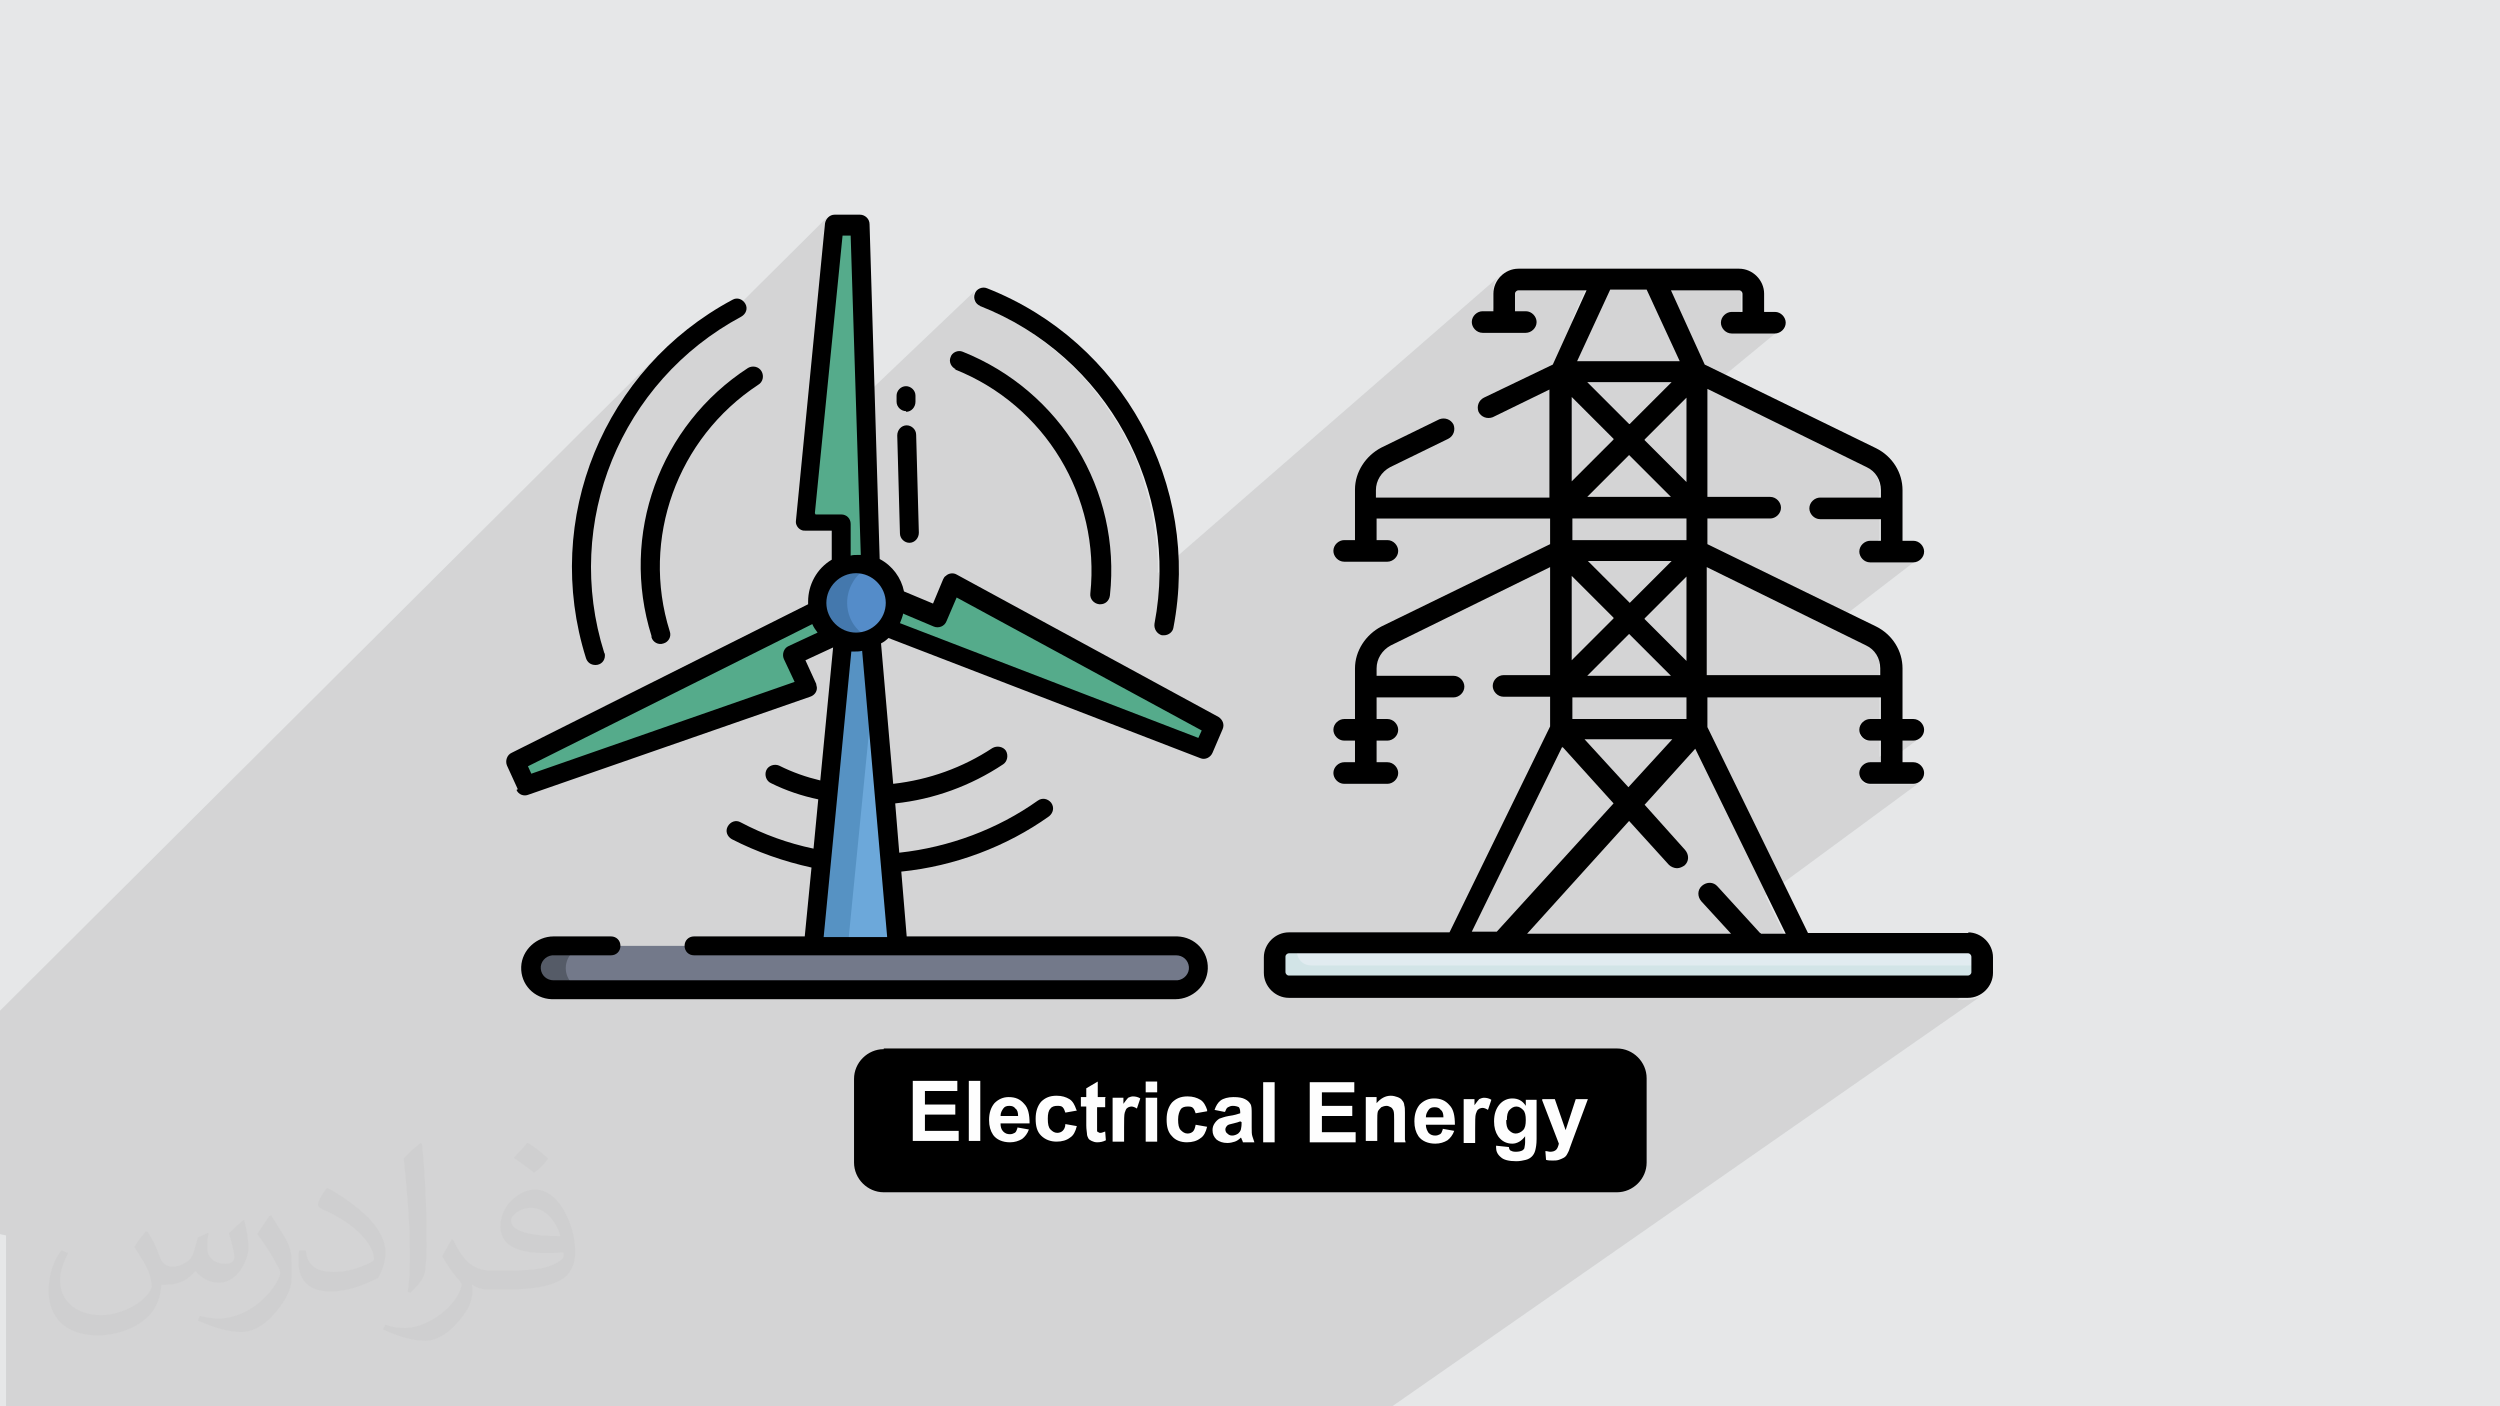
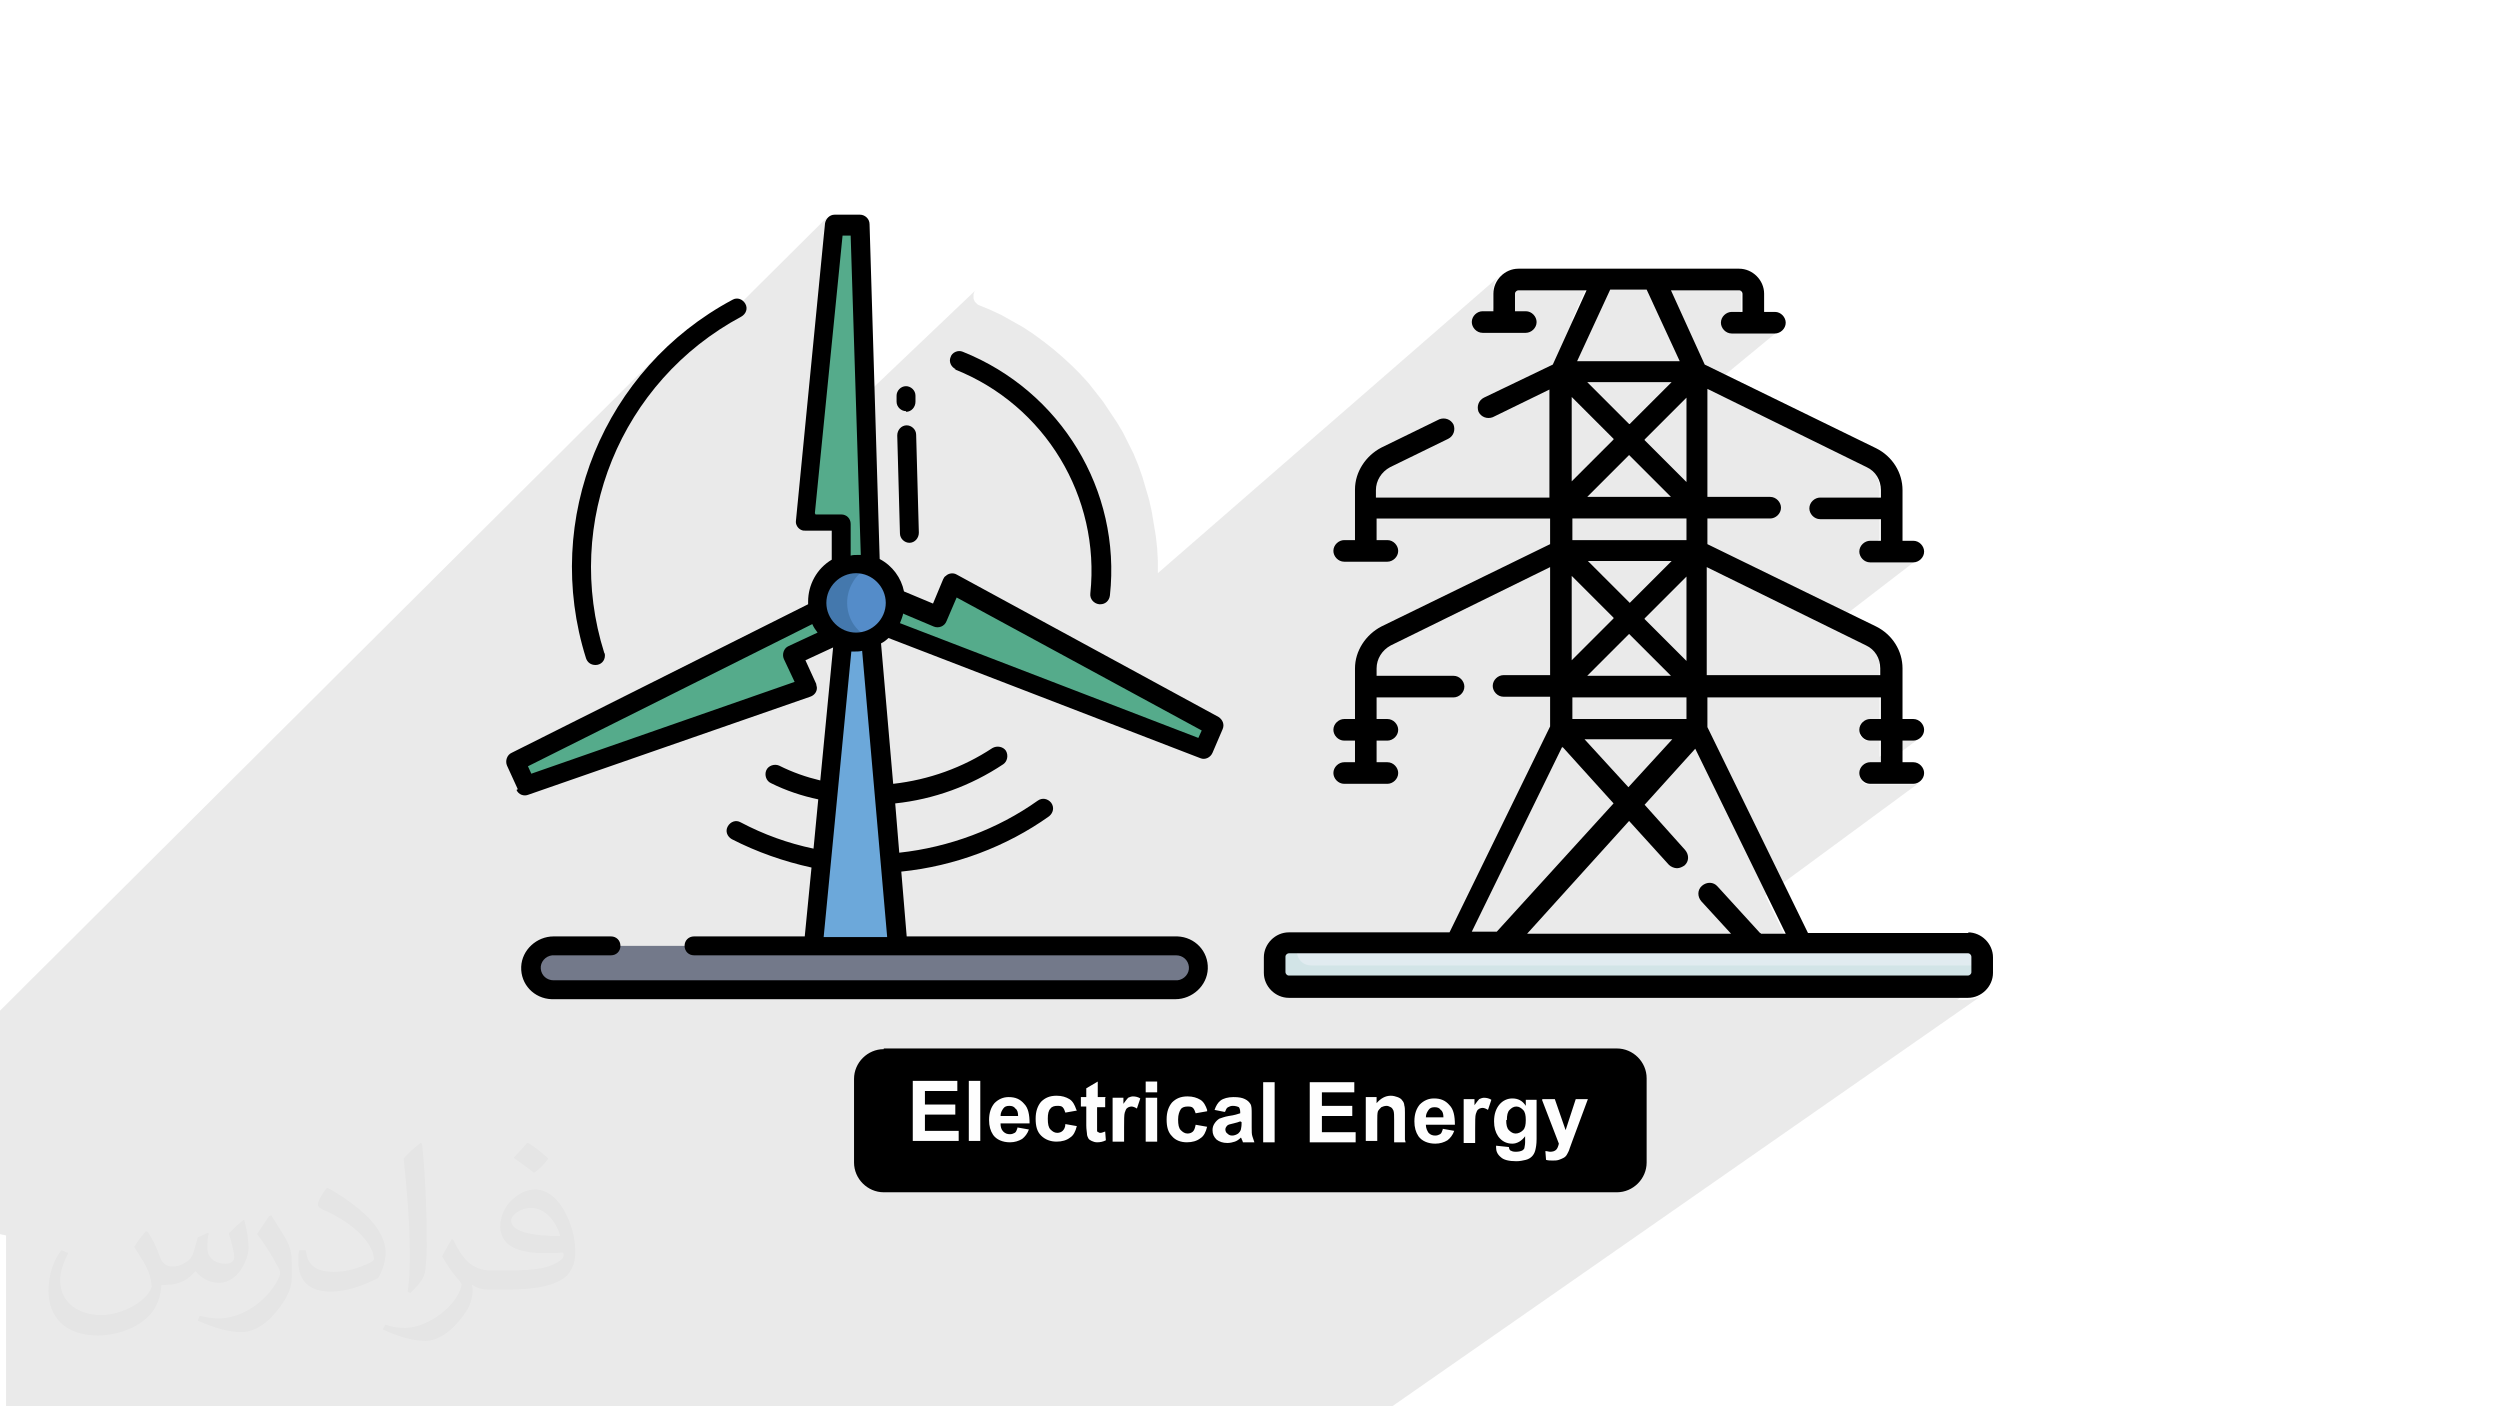
<svg xmlns="http://www.w3.org/2000/svg" xml:space="preserve" width="3.703in" height="2.083in" version="1.1" style="shape-rendering:geometricPrecision; text-rendering:geometricPrecision; image-rendering:optimizeQuality; fill-rule:evenodd; clip-rule:evenodd" viewBox="0 0 3703 2083" enable-background="new 0 0 512 512">
  <defs>
    <style type="text/css">
   
    .fil3 {fill:black}
    .fil6 {fill:#D2E4E7}
    .fil5 {fill:#E1EBF0}
    .fil0 {fill:#E6E7E8}
    .fil14 {fill:black;fill-rule:nonzero}
    .fil13 {fill:#4478AD;fill-rule:nonzero}
    .fil12 {fill:#548CC9;fill-rule:nonzero}
    .fil10 {fill:#555B67;fill-rule:nonzero}
    .fil9 {fill:#55AB8B;fill-rule:nonzero}
    .fil11 {fill:#5692C3;fill-rule:nonzero}
    .fil8 {fill:#6CA8DA;fill-rule:nonzero}
    .fil7 {fill:#73798A;fill-rule:nonzero}
    .fil4 {fill:#FEFEFE;fill-rule:nonzero}
    .fil2 {fill:#373435;fill-opacity:0.031}
    .fil1 {fill:#373435;fill-opacity:0.102}
   
  </style>
  </defs>
  <g id="Layer_x0020_1">
-     <polygon class="fil0" points="0,0 3704,0 3704,2083 0,2083 " />
    <path class="fil1" d="M0 1828l0 -1 0 -1 0 -5 0 0 0 -14 0 -2 0 -5 0 -139 0 0 0 -1 0 -7 0 -35 0 -42 0 -23 0 0 0 0 0 -21 0 -35 975 -971 -13 14 -13 15 -12 15 -11 16 -10 16 -10 16 -9 17 -8 16 106 -105 13 -13 14 -12 14 -12 6 -5 185 -184 -2 2 -1 2 -1 2 -1 3 -2 18 15 -15 -3 31 16 -16 -30 299 228 -217 -2 2 -1 2 -1 3 0 3 0 3 1 3 1 2 2 2 2 2 2 1 0 0 17 7 17 8 16 9 16 9 15 10 15 11 14 11 14 12 13 12 13 13 12 13 11 14 11 14 10 15 10 15 9 15 8 16 8 16 7 17 6 17 5 17 5 17 4 18 3 18 3 18 2 18 1 18 0 18 0 1 507 -441 -5 5 -3 6 -2 7 -1 7 0 25 33 -29 1 -1 1 0 1 0 1 0 101 0 -21 47 56 -48 54 0 0 0 10 22 25 -21 101 0 1 0 1 0 1 0 1 1 1 1 0 1 0 1 0 1 0 27 -29 24 0 0 2 2 2 2 3 2 3 1 3 0 64 0 3 0 3 -1 3 -1 2 -2 -108 89 233 114 5 3 4 3 4 4 3 4 2 5 2 5 1 5 0 5 0 11 -41 32 41 0 0 32 -30 23 1 1 2 2 2 2 3 2 3 1 3 0 64 0 3 0 3 -1 3 -1 -130 100 52 26 5 3 4 3 4 4 3 4 2 5 2 5 1 5 0 5 0 11 -44 34 44 0 0 32 -30 23 1 2 2 2 2 2 3 2 3 1 3 0 16 0 0 24 32 -24 16 0 3 0 3 -1 3 -1 -83 62 2 2 3 2 3 1 3 0 64 0 3 0 3 -1 3 -1 -227 167 28 57 -21 15 293 0 4 0 4 1 4 2 3 3 3 3 2 4 1 4 0 4 0 11 1 0 -1 1 0 12 0 4 -1 4 -2 4 -3 3 -3 3 -28 19 16 0 7 -1 7 -2 6 -3 -877 611 -10 0 -15 0 -14 0 -13 0 -2 0 -1 0 0 0 -14 0 -17 0 -11 0 -5 0 -13 0 0 0 -143 0 -2 0 -8 0 -11 0 -5 0 -5 0 -8 0 -8 0 0 0 0 0 -7 0 -18 0 -2 0 -4 0 -1 0 -9 0 -4 0 -3 0 -1 0 -1 0 -12 0 -11 0 -4 0 -5 0 -12 0 -7 0 -3 0 0 0 0 0 0 0 -1 0 -10 0 -3 0 -1 0 -11 0 -6 0 -7 0 0 0 -3 0 -1 0 -9 0 -5 0 0 0 0 0 -3 0 -1 0 -2 0 0 0 -4 0 -2 0 0 0 -1 0 -4 0 -7 0 0 0 -9 0 -1 0 -5 0 -1 0 -4 0 -1 0 -3 0 -10 0 -10 0 -1 0 -9 0 -3 0 -1 0 -9 0 -5 0 -2 0 -7 0 -2 0 -2 0 0 0 -19 0 -7 0 -1 0 -3 0 0 0 -14 0 -1 0 -8 0 -1 0 -1 0 -2 0 -5 0 -3 0 0 0 -2 0 -4 0 -1 0 -1 0 -5 0 -11 0 -5 0 -19 0 -1 0 -13 0 -12 0 0 0 -2 0 -14 0 -13 0 -3 0 -2 0 -6 0 -5 0 -1 0 -9 0 -1 0 -2 0 -8 0 -1 0 -5 0 0 0 -4 0 -3 0 -5 0 -11 0 0 0 0 0 -2 0 -2 0 -9 0 -4 0 -5 0 0 0 -5 0 -3 0 -1 0 -2 0 0 0 -1 0 -4 0 -7 0 -5 0 -1 0 -5 0 -4 0 -8 0 0 0 -2 0 -1 0 -13 0 -7 0 -1 0 -3 0 -21 0 -2 0 -13 0 0 0 -1 0 -3 0 -4 0 0 0 -2 0 -2 0 -2 0 -1 0 0 0 0 0 -1 0 -4 0 -7 0 -1 0 -3 0 -1 0 -4 0 -2 0 -3 0 -4 0 -1 0 0 0 0 0 -6 0 0 0 -3 0 -2 0 -2 0 -1 0 -1 0 0 0 0 0 0 0 -4 0 0 0 -4 0 -3 0 -3 0 -5 0 0 0 -4 0 -3 0 -7 0 -4 0 -4 0 -1 0 -9 0 0 0 -11 0 0 0 -4 0 -2 0 0 0 -1 0 -3 0 -4 0 -1 0 -2 0 0 0 0 0 0 0 -4 0 -2 0 -1 0 0 0 -1 0 -8 0 -1 0 -1 0 0 0 -1 0 -9 0 0 0 -2 0 0 0 -9 0 -1 0 -2 0 -1 0 -2 0 -1 0 -14 0 -2 0 -44 0 -3 0 0 0 -1 0 -3 0 -1 0 0 0 -4 0 0 0 -3 0 -8 0 0 0 -2 0 0 0 -2 0 -2 0 -5 0 -6 0 -1 0 -3 0 0 0 -142 0 -18 0 -5 0 -2 0 -3 0 -15 0 -9 0 -8 0 -25 0 -20 0 -19 0 -3 0 -28 0 -2 0 -5 0 -1 0 -19 0 -10 0 -7 0 -13 0 0 0 -2 0 -7 0 -1 0 -21 0 -1 0 -9 0 -12 0 -2 0 -1 0 -1 0 -8 0 -5 0 -2 0 -1 0 -9 0 -2 0 -94 0 -23 0 -27 0 -7 0 -55 0 -6 0 -11 0 -5 0 -13 0 -1 0 -11 0 -12 0 -1 0 -3 0 -2 0 -2 0 -3 0 -2 0 -6 0 -5 0 -6 0 -1 0 -1 0 -1 0 -7 0 -1 0 -5 0 -5 0 -3 0 0 0 -11 0 0 0 0 0 0 0 -2 0 -8 0 -1 0 -1 0 -1 0 0 0 -1 0 -2 0 -1 0 -1 0 -6 0 -6 0 -1 0 -2 0 -10 0 -2 0 -6 0 0 0 0 0 0 -1 0 -1 0 -12 0 -1 0 -2 0 -21 0 -1 0 -3 0 -4 0 -9 0 0 0 -1 0 0 0 -4 0 -1 0 -2 0 -2 0 -2 0 -2 0 -9 0 -5 0 -3 0 -1 0 -2 0 -2 0 -1 0 -4 0 -2 0 0 0 -2 0 0 0 -15 0 -2 0 -21 0 -14 0 -1 0 -8 0 -15 0 -6 0 -6 0 -3 0 -1 0 -1 0 -4 0 0 0 -9 0 -2 0 -29 0 0 0 -4 0 -2 0 -5 0 -5 0 -3zm2818 -1076l0 0zm0 0l0 0zm0 0l0 0zm0 0l0 0zm-1733 -309l0 0zm0 0l0 0zm0 0l0 0zm0 0l0 0z" />
    <path class="fil2" d="M219 1825c7,11 12,21 16,32 3,7 5,19 21,19 5,0 11,-1 17,-5 7,-3 12,-9 14,-17l6 -21 15 -7 1 1c-2,8 -2,15 -2,21 0,18 15,24 27,24 7,0 13,-3 13,-10 0,-8 -4,-22 -8,-35 7,-7 14,-14 22,-20l1 1c4,15 6,30 6,40 0,10 -4,20 -8,27 -7,14 -20,25 -36,25 -12,0 -25,-6 -34,-17l-1 0c-9,11 -22,20 -43,20l-7 0c-1,14 -4,24 -9,33 -13,25 -50,42 -85,42 -49,0 -73,-28 -73,-66 0,-23 7,-45 19,-60l10 4c-7,14 -12,27 -12,40 0,35 29,52 61,52 30,0 68,-20 75,-42 -2,-25 -12,-36 -26,-59 4,-7 10,-15 17,-23l1 0 0 0 0 0 0 0 2 1zm563 -132c10,6 20,14 30,23 -6,8 -12,15 -21,21 -10,-8 -20,-15 -30,-22 7,-8 14,-15 20,-22l1 0zm5 96c-17,0 -30,11 -30,19 0,17 33,23 73,23 -5,-20 -22,-42 -43,-42zm-37 93c22,0 41,-1 55,-4 16,-4 30,-12 30,-18 0,-2 0,-3 -1,-5 -9,1 -19,1 -29,1 -29,0 -52,-7 -60,-23 -2,-4 -4,-10 -4,-15 0,-16 7,-32 19,-42 10,-9 21,-14 33,-14 20,0 37,17 48,42 6,14 11,30 11,51 0,14 -4,25 -12,34 -16,15 -45,21 -90,21l-20 0 0 0 -5 0c-11,0 -19,-2 -25,-7l-1 0c0,2 1,5 1,7 0,10 -3,23 -10,33 -20,30 -42,43 -60,43 -19,0 -42,-7 -63,-17l4 -7c7,3 16,5 29,5 34,0 78,-33 84,-64 -1,-3 -3,-6 -7,-10 -10,-12 -16,-22 -22,-32 5,-10 10,-18 14,-25l2 0c14,29 28,46 57,46l4 0 0 0 21 0 0 0 0 0 0 0 -3 0zm-146 31c2,-14 3,-29 3,-43l0 -21c0,-39 -5,-96 -9,-133 7,-8 17,-17 25,-23l2 1c5,47 7,101 7,151 0,13 -1,26 -2,35 -1,12 -8,21 -22,35l-3 -1 0 0 0 0 0 0 -1 -1zm-151 -62c1,18 10,33 41,33 20,0 36,-5 55,-14 3,-2 5,-3 5,-5 0,-12 -9,-27 -24,-41 -14,-13 -34,-25 -51,-32 -6,-3 -8,-5 -8,-8 0,-5 7,-17 13,-24l2 0c20,11 43,27 60,44 15,16 25,33 25,51 0,13 -4,26 -11,38 -22,11 -46,20 -70,20 -29,0 -48,-13 -48,-45 0,-3 0,-9 1,-16l10 0 0 0 0 0 0 0 0 -1zm-52 -52l18 29c7,11 13,22 13,41l0 24c0,19 -12,39 -32,60 -15,14 -29,20 -42,20 -19,0 -40,-6 -65,-17l3 -7c8,2 17,4 28,4 35,0 72,-26 88,-58 2,-4 3,-7 3,-9 0,-4 -2,-8 -4,-11 -9,-17 -19,-33 -30,-47 6,-9 12,-18 18,-27l2 0 0 0 0 0 0 0 0 -2z" />
    <g id="_2081463944800">
      <g>
        <path class="fil3" d="M1309 1553l1086 0c24,0 44,20 44,44l0 125c0,24 -20,44 -44,44l-1086 0c-24,0 -44,-20 -44,-44l0 -124c0,-24 20,-44 44,-44l0 -1z" />
        <path class="fil4" d="M1352 1690l0 -89 66 0 0 15 -48 0 0 20 45 0 0 15 -45 0 0 24 50 0 0 15 -68 0 0 0 0 0zm83 0l0 -89 17 0 0 89 -17 0zm72 -20l17 3c-2,6 -6,11 -10,14 -5,3 -11,5 -18,5 -11,0 -20,-4 -25,-11 -4,-6 -6,-13 -6,-22 0,-11 3,-19 8,-25 6,-6 13,-9 21,-9 10,0 17,3 23,10 6,6 8,16 8,29l-43 0c0,5 1,9 4,12 3,3 6,4 10,4 3,0 5,-1 7,-2 2,-1 3,-4 4,-7l0 0 0 -1zm1 -17c0,-5 -1,-9 -4,-11 -2,-3 -5,-4 -9,-4 -4,0 -7,1 -9,4 -2,3 -4,6 -4,11l25 0 0 0 1 0zm87 -8l-17 3c-1,-3 -2,-6 -4,-8 -2,-2 -5,-2 -8,-2 -4,0 -8,1 -10,4 -3,3 -4,8 -4,15 0,8 1,13 4,16 3,3 6,5 10,5 3,0 6,-1 8,-3 2,-2 4,-5 4,-10l17 3c-2,8 -5,14 -10,17 -5,4 -12,6 -20,6 -9,0 -17,-3 -23,-9 -6,-6 -8,-14 -8,-25 0,-11 3,-19 8,-25 6,-6 13,-9 23,-9 8,0 14,2 19,5 5,3 8,9 10,15l0 0 1 2zm42 -19l0 14 -12 0 0 26c0,5 0,8 0,9 0,1 1,2 2,2 1,1 2,1 3,1 2,0 4,-1 7,-2l1 13c-4,2 -8,3 -13,3 -3,0 -6,-1 -8,-2 -2,-1 -4,-2 -5,-4 -1,-2 -2,-4 -2,-7 0,-2 -1,-6 -1,-12l0 -28 -8 0 0 -14 8 0 0 -13 17 -10 0 23 12 0 0 0 -1 1zm28 65l-17 0 0 -65 16 0 0 9c3,-4 5,-7 7,-9 2,-1 5,-2 7,-2 4,0 8,1 11,3l-5 15c-3,-2 -6,-3 -8,-3 -2,0 -5,1 -6,2 -2,1 -3,4 -4,7 -1,3 -1,11 -1,22l0 20 0 0 0 1zm32 -73l0 -16 17 0 0 16 -17 0zm0 73l0 -65 17 0 0 65 -17 0zm91 -45l-17 3c-1,-3 -2,-6 -4,-8 -2,-2 -5,-2 -8,-2 -4,0 -8,1 -10,4 -2,3 -4,8 -4,15 0,8 1,13 4,16 3,3 6,5 10,5 3,0 6,-1 8,-3 2,-2 3,-5 4,-10l17 3c-2,8 -5,14 -10,17 -5,4 -12,6 -20,6 -9,0 -17,-3 -22,-9 -6,-6 -8,-14 -8,-25 0,-11 3,-19 8,-25 6,-6 13,-9 23,-9 8,0 14,2 19,5 5,3 8,9 10,15l0 0 0 2zm26 1l-15 -3c2,-6 5,-11 9,-14 4,-3 11,-5 19,-5 8,0 13,1 17,3 4,2 6,4 8,7 2,3 2,8 2,15l0 20c0,6 0,10 1,13 1,3 2,6 3,9l-17 0c0,-1 -1,-3 -2,-5 0,-1 -1,-2 -1,-2 -3,3 -6,5 -9,6 -3,1 -7,2 -11,2 -7,0 -12,-2 -16,-5 -4,-4 -6,-8 -6,-14 0,-4 1,-7 3,-10 2,-3 4,-5 7,-7 3,-1 8,-3 14,-4 8,-1 14,-3 17,-4l0 -2c0,-3 -1,-6 -2,-7 -2,-1 -5,-2 -9,-2 -3,0 -5,1 -7,2 -2,1 -3,3 -4,6l0 0 -1 1zm23 14c-2,1 -6,2 -10,3 -5,1 -8,2 -9,3 -2,2 -3,4 -3,6 0,2 1,5 3,6 2,2 4,3 7,3 3,0 6,-1 9,-3 2,-2 3,-3 4,-6 0,-1 1,-4 1,-8l0 -3 0 0 -2 -1zm34 31l0 -89 17 0 0 89 -17 0zm69 0l0 -89 66 0 0 15 -48 0 0 20 45 0 0 15 -45 0 0 24 50 0 0 15 -68 0 0 0 0 0zm142 0l-17 0 0 -33c0,-7 0,-11 -1,-14 -1,-2 -2,-4 -4,-5 -2,-1 -4,-2 -6,-2 -3,0 -6,1 -8,2 -2,2 -4,4 -5,6 -1,3 -1,8 -1,15l0 29 -17 0 0 -65 16 0 0 9c6,-7 13,-11 21,-11 4,0 7,1 10,2 3,1 6,3 7,5 2,2 3,5 3,7 1,3 1,7 1,11l0 40 0 0 1 4zm55 -20l17 3c-2,6 -6,11 -10,14 -5,3 -11,5 -18,5 -11,0 -20,-4 -25,-11 -4,-6 -6,-13 -6,-22 0,-11 3,-19 8,-25 6,-6 13,-9 21,-9 10,0 17,3 23,10 6,6 8,16 8,29l-43 0c0,5 2,9 4,12 3,3 6,4 10,4 3,0 5,-1 7,-2 2,-1 3,-4 4,-7l0 0 0 -1zm1 -17c0,-5 -1,-9 -4,-11 -2,-3 -5,-4 -9,-4 -4,0 -7,1 -9,4 -2,3 -4,6 -4,11l25 0 0 0 1 0zm47 38l-17 0 0 -65 16 0 0 9c3,-4 5,-7 7,-9 2,-1 5,-2 7,-2 4,0 8,1 11,3l-5 15c-3,-2 -6,-3 -8,-3 -2,0 -5,1 -6,2 -2,1 -3,4 -4,7 -1,3 -1,11 -1,22l0 20 0 0 0 1zm31 4l19 2c0,2 1,4 2,5 2,1 4,2 8,2 5,0 8,-1 10,-2 1,-1 3,-2 3,-4 0,-1 1,-4 1,-8l0 -9c-5,7 -12,11 -19,11 -9,0 -16,-4 -21,-11 -4,-6 -6,-13 -6,-22 0,-11 3,-19 8,-25 5,-6 12,-9 19,-9 8,0 15,3 20,11l0 -9 16 0 0 58c0,8 -1,13 -2,17 -1,4 -3,7 -5,9 -2,2 -5,4 -9,5 -4,1 -9,2 -14,2 -11,0 -19,-2 -23,-6 -5,-4 -7,-9 -7,-14 0,-1 0,-1 0,-2l0 0 0 -1zm15 -38c0,7 1,12 4,15 3,3 6,5 10,5 4,0 8,-2 11,-5 3,-3 4,-8 4,-15 0,-7 -1,-12 -4,-15 -3,-3 -6,-5 -10,-5 -4,0 -7,2 -10,5 -3,3 -4,8 -4,15l0 0 -1 0zm54 -31l18 0 16 46 15 -46 18 0 -23 62 -4 11c-1,4 -3,7 -4,9 -1,2 -3,4 -5,5 -2,1 -4,2 -7,3 -3,1 -6,1 -9,1 -3,0 -7,0 -10,-1l-1 -13c3,0 5,1 7,1 4,0 7,-1 9,-3 2,-2 3,-5 4,-9l-25 -65 1 -1z" />
      </g>
      <g>
        <g>
          <g id="_3CGroup3E_28_">
            <path class="fil5" d="M2916 1463l-1006 0c-12,0 -21,-9 -21,-21l0 -23c0,-12 9,-21 21,-21l1006 0c12,0 21,9 21,21l0 23c0,12 -9,21 -21,21z" />
            <path class="fil6" d="M2937 1429l0 13c0,12 -9,21 -21,21l-1006 0c-12,0 -21,-9 -21,-21l0 -23c0,-12 9,-21 21,-21l11 0 0 11c0,12 9,21 21,21l996 0 -1 0z" />
          </g>
          <g>
            <path class="fil3" d="M2916 1382l-238 0 -149 -305 0 -44 257 0 0 32 -16 0c-8,0 -16,7 -16,16 0,8 7,16 16,16l16 0 0 32 -16 0c-8,0 -16,7 -16,16 0,8 7,16 16,16l64 0c8,0 16,-7 16,-16 0,-8 -7,-16 -16,-16l-16 0 0 -32 16 0c8,0 16,-7 16,-16 0,-8 -7,-16 -16,-16l-16 0c0,-17 0,-58 0,-75 0,-26 -15,-50 -39,-62l-250 -122 0 -38 93 0c8,0 16,-7 16,-16 0,-8 -7,-16 -16,-16l-93 0 0 -160 236 116c13,6 21,19 21,34l0 11 -90 0c-8,0 -16,7 -16,16 0,8 7,16 16,16l90 0 0 32 -16 0c-8,0 -16,7 -16,16 0,8 7,16 16,16l64 0c8,0 16,-7 16,-16 0,-8 -7,-16 -16,-16l-16 0 0 -48c0,0 0,0 0,0l0 -27c0,-26 -15,-50 -39,-62l-254 -124 -50 -110 101 0c3,0 5,3 5,5l0 27 -16 0c-8,0 -16,7 -16,16 0,8 7,16 16,16l64 0c8,0 16,-7 16,-16 0,-8 -7,-16 -16,-16l-16 0 0 -27c0,-20 -17,-37 -37,-37l-327 0c-20,0 -37,17 -37,37l0 26 -16 0c-8,0 -16,7 -16,16 0,8 7,16 16,16l64 0c8,0 16,-7 16,-16 0,-8 -7,-16 -16,-16l-16 0 0 -26c0,-3 3,-5 5,-5l101 0 -50 110 -102 49c-8,4 -11,13 -8,21 4,8 13,11 21,8l84 -41 0 160 -257 0 0 -11c0,-14 8,-27 21,-34l86 -42c8,-4 11,-13 8,-21 -4,-8 -13,-11 -21,-8l-86 42c-23,12 -39,36 -39,62l0 27 0 0 0 48 -16 0c-8,0 -16,7 -16,16 0,8 7,16 16,16l64 0c8,0 16,-7 16,-16 0,-8 -7,-16 -16,-16l-16 0 0 -32 257 0 0 38 -250 122c-23,12 -39,36 -39,62l0 75 -16 0c-8,0 -16,7 -16,16 0,8 7,16 16,16l16 0 0 32 -16 0c-8,0 -16,7 -16,16 0,8 7,16 16,16l64 0c8,0 16,-7 16,-16 0,-8 -7,-16 -16,-16l-16 0 0 -32 16 0c8,0 16,-7 16,-16 0,-8 -7,-16 -16,-16l-16 0 0 -32 114 0c8,0 16,-7 16,-16 0,-8 -7,-16 -16,-16l-114 0 0 -11c0,-14 8,-27 21,-34l236 -116 0 160 -69 0c-8,0 -16,7 -16,16 0,8 7,16 16,16l69 0 0 44 -149 305 -238 0c-20,0 -37,17 -37,37l0 23c0,20 17,37 37,37l1006 0c20,0 37,-17 37,-37l0 -23c0,-20 -17,-37 -37,-37l0 0zm-309 0l-63 -69c-6,-7 -16,-7 -23,-1 -7,6 -7,16 -1,23l44 48 -302 0 151 -167 59 65c3,3 8,5 12,5 4,0 8,-2 11,-4 7,-6 7,-16 1,-23l-60 -67 75 -83 134 274 -37 0 0 -1zm-109 -349l0 32 -169 0 0 -32 169 0zm-147 -32l62 -62 62 62 -125 0 0 0 1 0zm85 -85l62 -62 0 125 -62 -62 0 -1zm62 -148l0 32 -169 0 0 -32 169 0zm-147 -32l62 -62 62 62 -125 0 1 0zm125 95l-62 62 -62 -62 125 0 -1 0zm-40 -180l62 -62 0 125 -62 -62 0 -1zm-23 -23l-62 -62 125 0 -62 62 -1 0zm-23 23l-62 62 0 -125 62 62 0 1zm0 265l-62 62 0 -125 62 62 0 1zm87 179l-65 71 -65 -71 130 0 -1 0zm308 -106l0 11 -257 0 0 -160 236 116c13,6 21,19 21,34l0 0zm-346 -560l49 106 -152 0 49 -106 54 0 0 0zm-124 678l75 83 -173 190 -37 0 134 -274 0 1zm605 333c0,3 -3,5 -5,5l-1006 0c-3,0 -5,-3 -5,-5l0 -23c0,-3 3,-5 5,-5l1006 0c3,0 5,3 5,5l0 23z" />
          </g>
        </g>
        <g>
          <path class="fil7" d="M1742 1401l-923 0c-18,0 -33,15 -33,33 0,18 15,33 33,33 0,0 0,0 0,0l923 0c18,0 33,-15 33,-33 0,-18 -15,-33 -33,-33z" />
          <polygon class="fil8" points="1290,946 1249,947 1204,1400 1204,1401 1329,1401 1329,1400 " />
          <polygon class="fil9" points="1409,865 1389,914 1326,887 1312,929 1783,1111 1798,1075 " />
          <polygon class="fil9" points="1235,334 1191,773 1245,773 1245,839 1289,838 1273,334 " />
          <polygon class="fil9" points="1211,904 762,1128 779,1163 1196,1018 1174,970 1236,941 " />
-           <path class="fil10" d="M838 1434c0,-18 15,-33 33,-33l-52 0c-18,0 -33,15 -33,33 0,18 15,33 33,33 0,0 0,0 0,0l52 0c-18,0 -33,-15 -33,-33z" />
-           <polygon class="fil11" points="1295,1005 1290,946 1249,947 1204,1400 1204,1401 1256,1401 1256,1400 " />
          <path class="fil12" d="M1326 887c0,2 0,3 0,5 0,32 -26,58 -58,58 -6,0 -13,-1 -19,-3 -4,-2 -9,-4 -13,-6 -27,-17 -34,-53 -17,-80 17,-27 53,-34 80,-17 15,10 25,26 26,43l1 0z" />
          <path class="fil13" d="M1281 941c-27,-17 -34,-53 -17,-80 6,-10 15,-17 26,-22 0,0 0,0 1,0 0,0 -1,0 -1,-1 -30,-12 -64,3 -75,33 -3,7 -4,14 -4,21 0,20 10,38 26,49 4,3 8,5 13,6 13,5 28,4 41,-1l0 0c-3,-1 -6,-3 -9,-5l-1 0z" />
-           <path class="fil14" d="M1451 453c189,74 297,272 259,471 -1,8 4,15 11,17 1,0 2,0 3,0 7,0 13,-5 14,-11 41,-212 -75,-424 -276,-503 -7,-3 -16,1 -18,8 -3,7 1,16 8,18l0 0 -1 0z" />
          <path class="fil14" d="M1414 547c134,53 216,189 201,332 -1,8 5,15 13,16 1,0 1,0 2,0 7,0 13,-5 14,-13 17,-156 -73,-303 -218,-361 -7,-3 -16,1 -18,8 -3,7 1,15 8,18l0 0 -2 0z" />
          <path class="fil14" d="M882 985c8,0 14,-6 14,-14 0,-1 0,-3 -1,-4 -61,-193 24,-402 203,-498 7,-4 10,-12 6,-19 -4,-7 -12,-10 -19,-6 0,0 0,0 0,0 -191,102 -282,325 -217,531 2,6 7,10 14,10l0 0z" />
-           <path class="fil14" d="M965 944c2,7 10,12 18,9 7,-2 12,-10 9,-18 -43,-137 11,-286 131,-365 7,-4 9,-13 5,-20 -4,-7 -13,-9 -20,-5 0,0 0,0 0,0 -131,85 -190,247 -143,397l0 2z" />
          <path class="fil14" d="M1342 610l0 0c8,0 14,-7 14,-15l0 0 0 -9c0,-8 -7,-14 -14,-14 -8,0 -14,7 -14,14 0,0 0,0 0,0l0 9c0,8 7,14 14,14l0 1z" />
          <path class="fil14" d="M1343 630c0,0 0,0 0,0 -8,0 -14,7 -14,15 0,0 0,0 0,0l4 145c0,8 7,14 14,14l0 0c8,0 14,-7 14,-15l0 0 -4 -145c0,-8 -7,-14 -14,-14z" />
          <path class="fil14" d="M1203 924c2,5 5,9 8,13l-43 20c-7,3 -10,12 -7,19l16 34 -390 136 -5 -11 422 -211 -1 0zm65 -75c24,0 44,20 44,44 0,24 -20,44 -44,44 -24,0 -44,-20 -44,-44 0,-24 20,-44 44,-44zm-61 -89l41 -411 12 0 15 473c-2,0 -4,0 -6,0 -3,0 -6,0 -9,1l0 -47c0,-8 -6,-14 -14,-14l-38 0 -1 -2zm107 628l-94 0 41 -423c2,0 4,0 6,0 3,0 6,0 10,-1l37 423 0 1zm24 -479l45 19c7,3 16,0 19,-8 0,0 0,0 0,0l15 -35 363 197 -5 11 -442 -170c2,-5 4,-10 5,-15l0 0 0 1zm-573 261c3,7 11,10 18,7l417 -145c6,-2 10,-7 10,-13 0,-2 -1,-4 -1,-6l-16 -35 41 -19 -19 197c-21,-5 -41,-12 -61,-22 -7,-3 -16,0 -19,7 -3,7 0,16 7,19l0 0c22,11 46,19 70,24l-7 73c-38,-8 -74,-21 -108,-39 -7,-4 -15,-1 -19,6 -4,7 -1,15 6,19 37,19 77,33 118,42l-10 102 -164 0c-8,0 -14,6 -14,14 0,8 6,14 14,14l714 0c10,0 18,7 19,17 1,10 -7,19 -17,20 0,0 -1,0 -1,0l-923 0c-10,0 -18,-7 -19,-17 -1,-10 7,-19 17,-20 0,0 1,0 1,0l86 0c8,0 14,-6 14,-14 0,-8 -6,-14 -14,-14l-85 0c-25,0 -47,20 -48,45 -1,26 19,47 45,48 1,0 1,0 2,0l922 0c25,0 47,-20 48,-45 1,-26 -19,-47 -45,-48 -1,0 -1,0 -2,0l-399 0 -8 -96c79,-8 156,-37 219,-82 6,-5 8,-13 3,-20 -5,-6 -13,-8 -20,-3 -59,42 -131,69 -205,77l-6 -73c57,-6 112,-26 160,-58 6,-4 8,-13 4,-20 -4,-6 -13,-8 -20,-4 -44,29 -94,47 -147,53l-18 -208c4,-2 8,-5 11,-8l462 178c7,3 15,-1 18,-8l15 -35c3,-7 0,-14 -6,-18l-388 -211c-5,-3 -12,-2 -16,2 -2,1 -3,3 -4,5l-15 36 -43 -18c-4,-20 -17,-38 -36,-48l-15 -496c0,-8 -7,-14 -14,-14l-38 0c-7,0 -13,6 -14,13l-43 440c-1,6 3,12 8,14 2,1 4,1 6,1l39 0 0 43c-22,13 -35,37 -35,62 0,1 0,2 0,4l-439 220c-7,3 -10,12 -7,19l16 35 -2 1z" />
        </g>
      </g>
    </g>
  </g>
</svg>